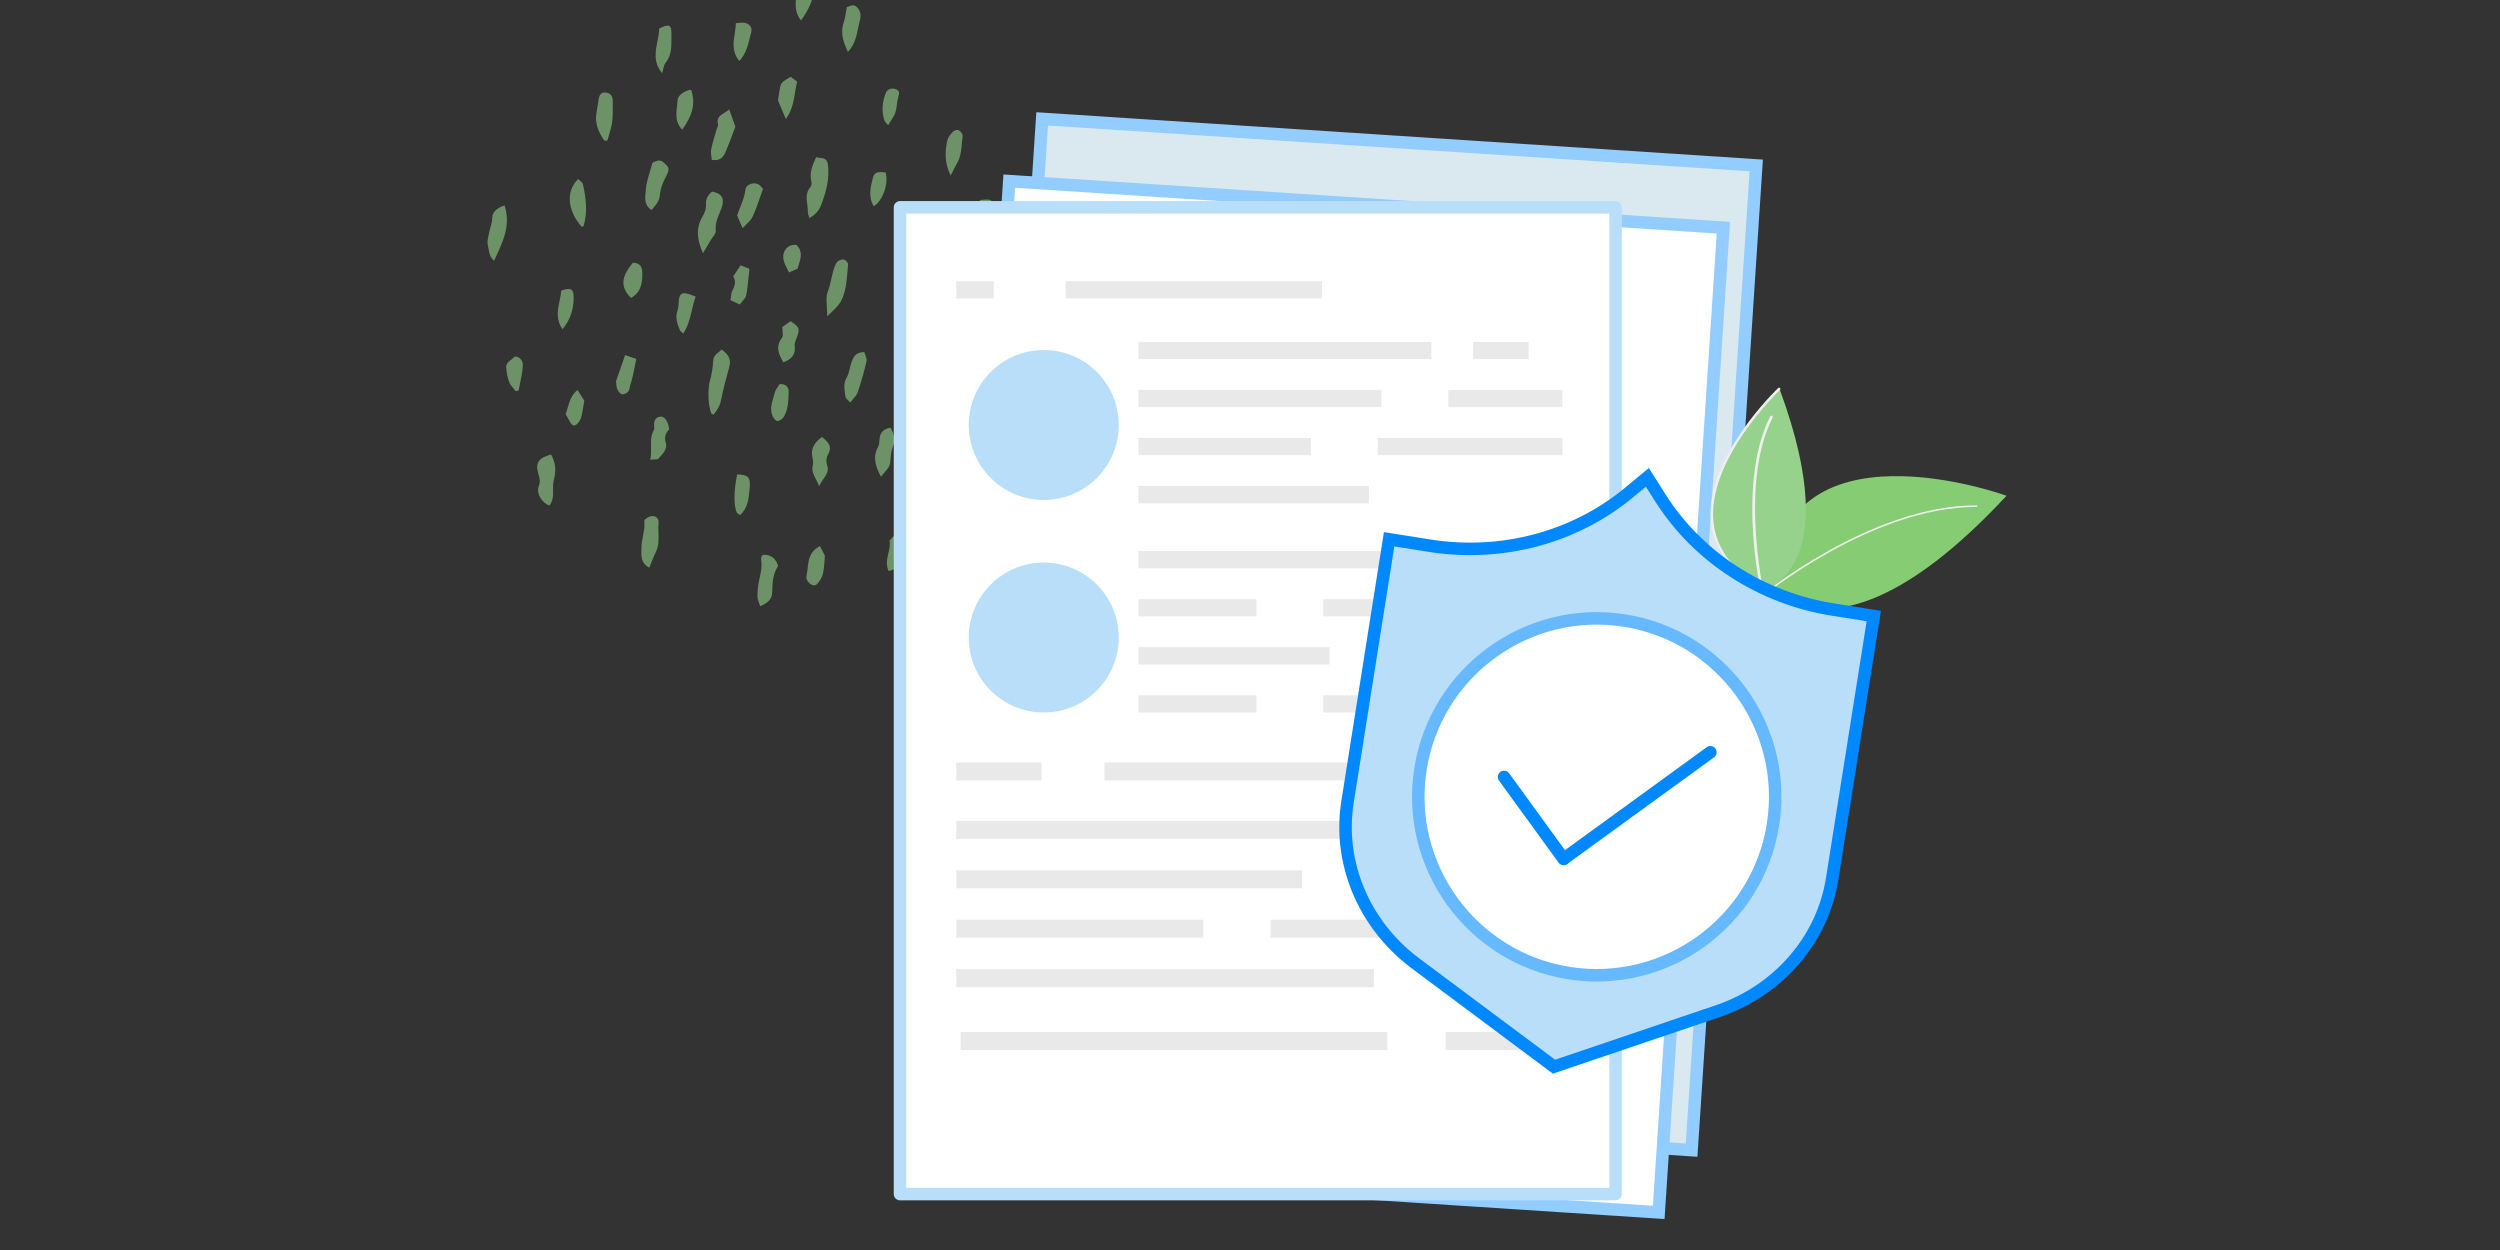
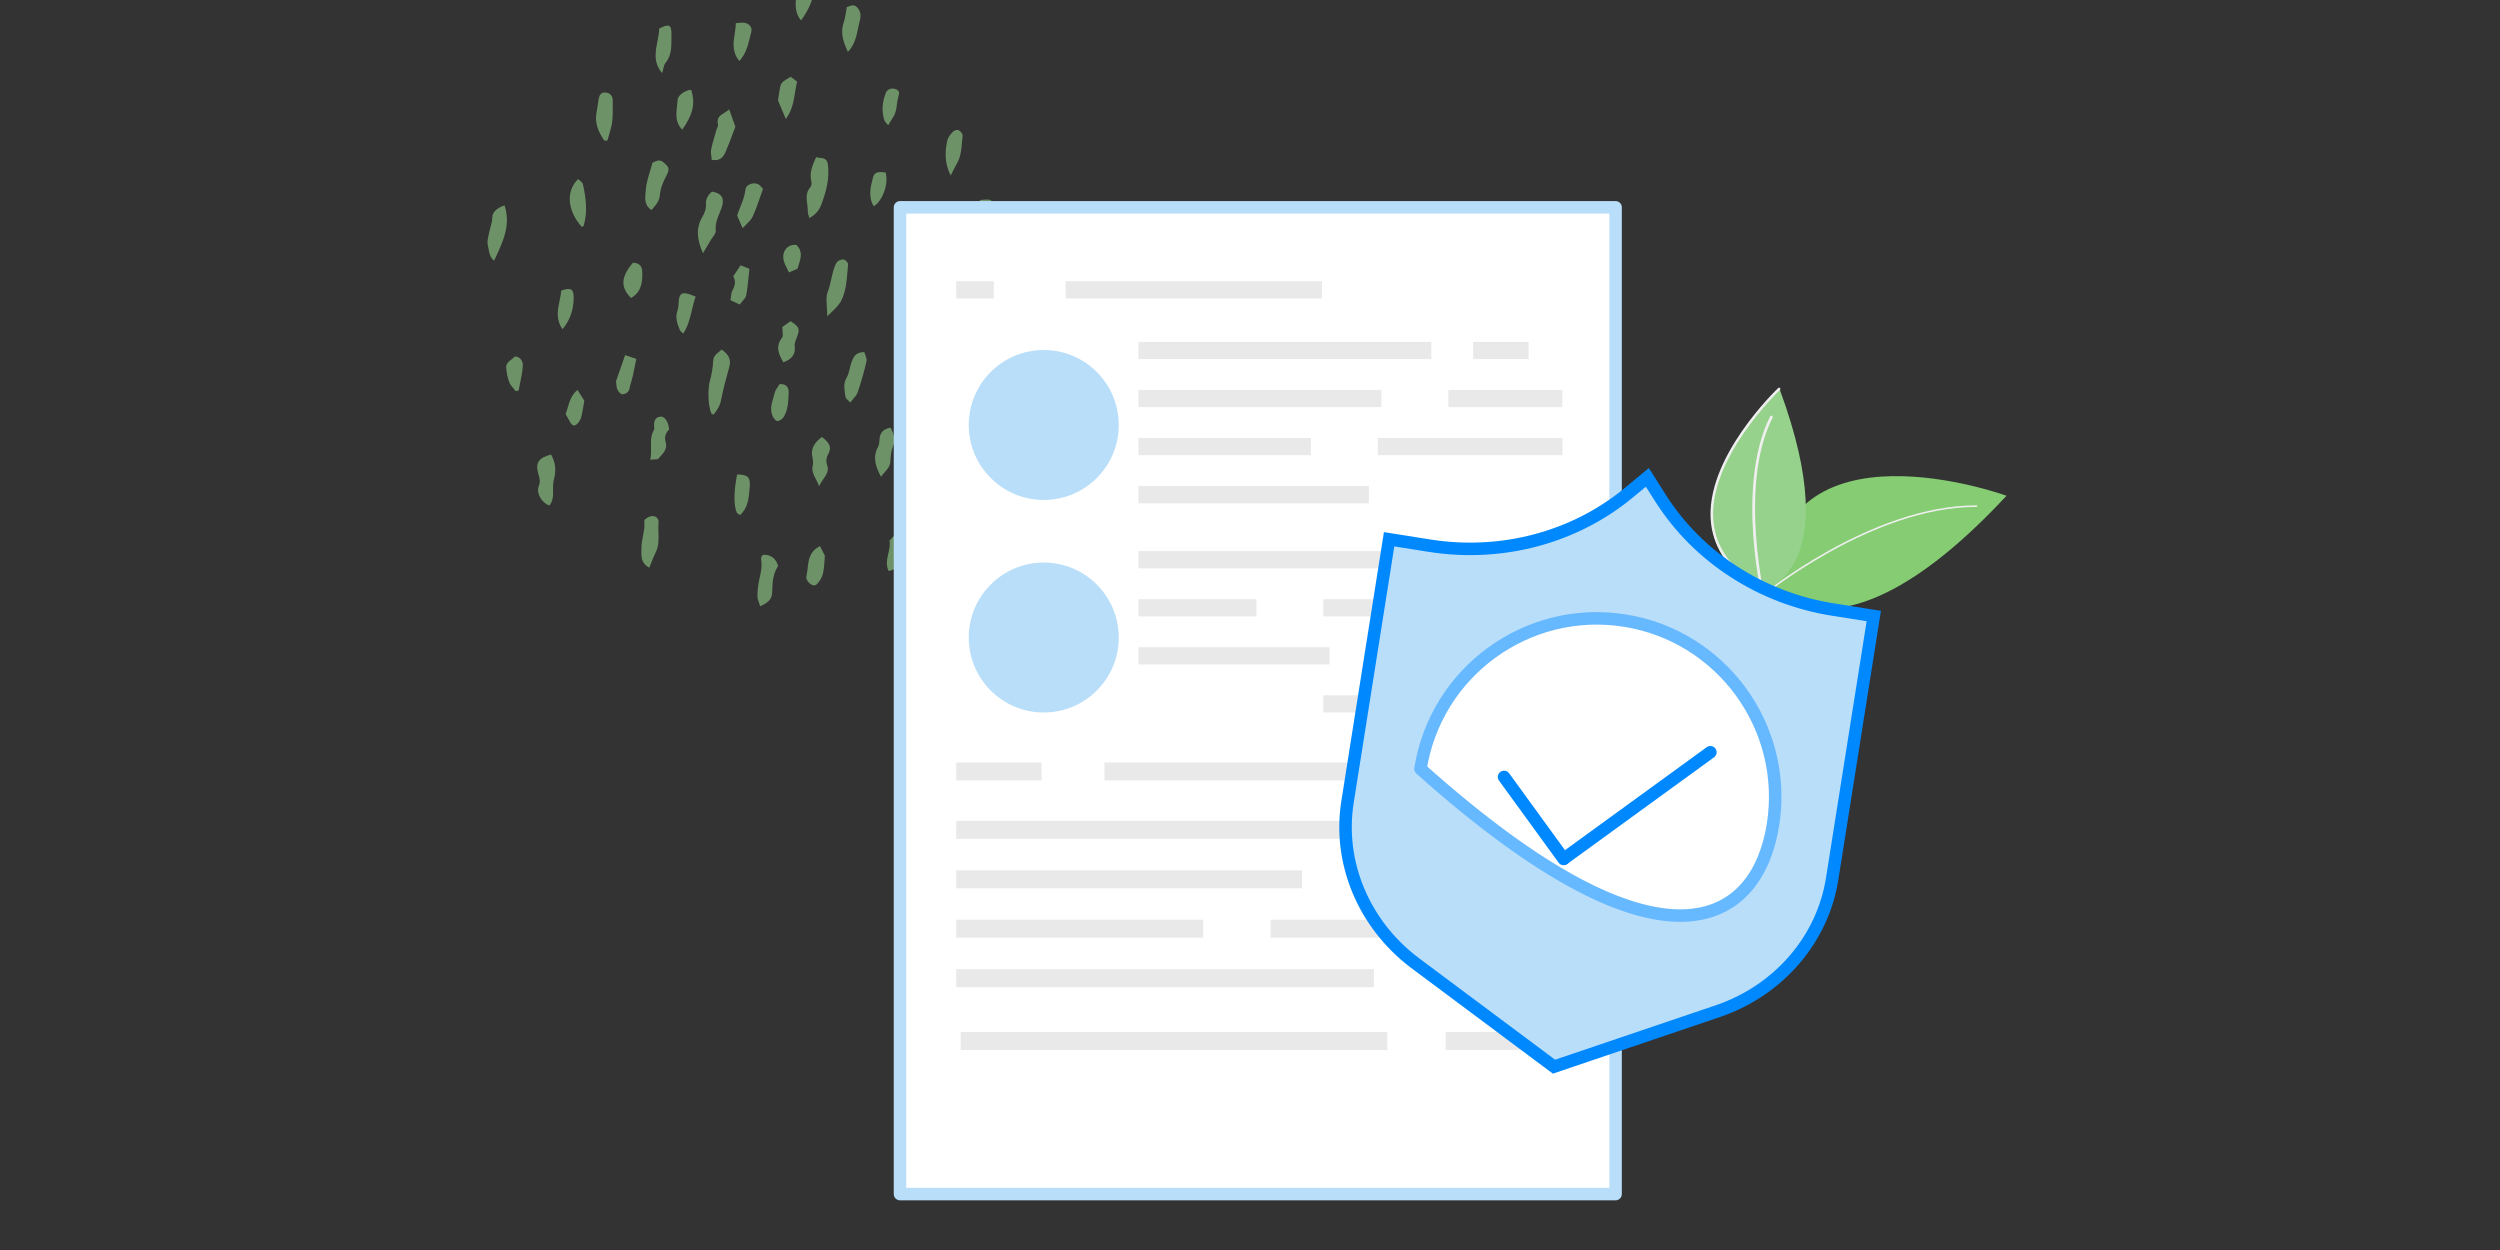
<svg xmlns="http://www.w3.org/2000/svg" width="400px" height="200px" viewBox="0 0 400 200" version="1.1">
  <rect x="0" y="0" width="400" height="200" fill="#333333" stroke="none" />
  <title>insurance-blog-post</title>
  <g id="insurance-blog-post" stroke="none" stroke-width="1" fill="none" fill-rule="evenodd">
    <g id="targets-features-docs" transform="translate(78, -3)">
      <path d="M50.17,6.258 C51.551,4.368 52.392,2.407 52.323,0.182 C52.266,0.14 52.227,0.105 52.197,0.079 L52.196,0.079 L52.196,0.079 C52.15,0.037 52.126,0.016 52.101,0.014 C51.902,0.003 51.702,-0.005 51.503,0.003 C50.075,0.067 49.841,0.299 49.621,1.777 C49.595,1.959 49.544,2.138 49.494,2.316 C49.433,2.53 49.373,2.744 49.354,2.961 C49.249,4.111 49.296,5.236 50.17,6.258 Z M57.663,11.302 C56.939,9.744 56.414,8.275 56.994,6.587 C57.167,6.082 57.254,5.547 57.346,4.976 C57.39,4.706 57.437,4.427 57.492,4.14 C57.59,4.117 57.696,4.074 57.809,4.028 C58.192,3.874 58.651,3.689 59.106,4.148 C59.683,4.727 59.798,5.436 59.585,6.234 C59.476,6.64 59.391,7.055 59.306,7.47 L59.306,7.47 L59.306,7.47 C59.032,8.81 58.754,10.164 57.663,11.302 Z M18.687,25.505 C17.769,24.138 17.098,22.7 17.456,20.938 C17.532,20.562 17.586,20.18 17.639,19.799 L17.639,19.799 C17.681,19.497 17.724,19.193 17.778,18.893 C17.894,18.248 18.126,17.693 18.956,17.815 C19.707,17.925 20.056,18.379 20.042,19.209 C20.036,19.534 20.038,19.861 20.04,20.186 L20.04,20.187 C20.044,20.964 20.049,21.739 19.949,22.501 C19.856,23.204 19.652,23.891 19.448,24.579 L19.448,24.579 L19.448,24.579 C19.359,24.881 19.269,25.185 19.189,25.488 L18.687,25.505 Z M39.659,23.28 C39.327,22.346 39.033,21.522 38.666,20.49 C38.429,20.727 38.145,20.901 37.87,21.07 C37.215,21.471 36.619,21.836 36.879,22.917 C36.919,23.083 36.834,23.277 36.748,23.472 C36.704,23.574 36.659,23.676 36.631,23.775 C36.55,24.064 36.464,24.353 36.38,24.642 L36.38,24.642 L36.38,24.642 L36.38,24.642 L36.38,24.642 L36.38,24.642 L36.38,24.642 L36.38,24.642 L36.38,24.642 L36.38,24.642 L36.38,24.642 L36.38,24.642 L36.38,24.642 L36.38,24.642 L36.38,24.642 L36.38,24.642 L36.38,24.642 L36.38,24.642 L36.38,24.642 L36.38,24.642 L36.38,24.643 L36.38,24.643 L36.38,24.643 L36.38,24.643 L36.38,24.643 L36.38,24.643 L36.38,24.643 L36.38,24.643 L36.38,24.643 L36.379,24.643 L36.379,24.643 L36.379,24.643 L36.379,24.643 L36.379,24.643 L36.379,24.643 L36.379,24.643 L36.379,24.643 L36.379,24.643 L36.379,24.643 L36.379,24.643 L36.379,24.643 C36.155,25.402 35.93,26.161 35.783,26.934 C35.711,27.311 35.77,27.712 35.823,28.094 L35.823,28.094 C35.848,28.26 35.87,28.421 35.883,28.575 C37.175,28.812 37.728,28.142 38.079,27.339 C38.5,26.37 38.869,25.379 39.225,24.43 L39.225,24.43 L39.225,24.428 L39.226,24.427 L39.226,24.426 C39.372,24.036 39.515,23.654 39.659,23.28 Z M52.732,28.182 C52.679,28.169 52.631,28.156 52.586,28.146 C51.987,29.417 51.475,30.649 51.82,32.058 C51.887,32.329 51.844,32.743 51.674,32.935 C50.91,33.792 51.035,34.734 51.158,35.674 C51.21,36.064 51.261,36.454 51.25,36.837 C51.243,37.045 51.306,37.255 51.378,37.495 C51.414,37.614 51.452,37.741 51.484,37.878 C52.532,37.366 53.1,36.564 53.422,35.699 C54.177,33.671 54.754,31.587 54.468,29.371 C54.367,28.583 54.048,28.292 53.13,28.254 C52.992,28.249 52.854,28.213 52.732,28.182 Z M77.865,45.744 C77.246,44.493 76.938,43.458 77.282,42.056 L77.325,41.881 C77.675,40.46 78.039,38.985 78.028,37.456 C78.026,36.902 78.264,36.345 78.508,35.78 C78.619,35.522 78.73,35.262 78.82,35 C78.863,34.997 78.908,34.992 78.955,34.989 L79.02,34.982 L79.021,34.982 L79.021,34.982 C79.209,34.967 79.424,34.949 79.64,34.936 C80.645,34.875 80.855,35.119 80.911,36.1 C80.976,37.29 80.592,38.36 80.206,39.432 C80.029,39.928 79.85,40.425 79.717,40.932 C79.681,41.069 79.638,41.201 79.597,41.332 C79.447,41.798 79.3,42.25 79.479,42.826 C79.727,43.63 79.185,44.415 77.865,45.744 Z M37.481,58.928 C38.766,59.896 38.992,60.602 38.649,61.846 C38.177,63.556 37.705,65.272 37.369,67.012 C37.187,67.955 36.729,68.653 36.175,69.333 C36.114,69.309 36.057,69.291 36.007,69.275 L36.007,69.275 C35.916,69.249 35.849,69.228 35.83,69.185 C35.262,67.931 35.23,65.166 35.581,63.942 C35.88,62.899 36.054,61.802 36.116,60.719 C36.157,59.99 36.595,59.646 37.065,59.274 L37.065,59.274 C37.204,59.164 37.346,59.052 37.481,58.928 Z M35.909,33.659 C37.895,33.969 37.896,35.175 37.34,36.568 C37.283,36.712 37.223,36.856 37.164,36.998 C36.784,37.918 36.412,38.814 36.522,39.897 C36.556,40.237 36.285,40.609 36.017,40.979 L36.017,40.979 C35.901,41.138 35.786,41.298 35.695,41.454 C35.451,41.874 35.203,42.291 34.917,42.769 L34.917,42.771 L34.916,42.772 L34.914,42.776 L34.913,42.778 C34.777,43.006 34.633,43.248 34.477,43.51 C33.523,41.355 33.292,39.53 34.404,37.656 C34.73,37.107 35,36.399 34.957,35.787 C34.892,34.875 35.219,34.26 35.909,33.659 Z M54.363,53.605 C54.363,53.096 54.329,52.612 54.297,52.156 C54.231,51.21 54.173,50.383 54.443,49.681 C54.702,49.007 54.856,48.313 55.009,47.622 C55.172,46.887 55.334,46.157 55.622,45.46 C55.734,45.186 55.913,44.875 56.152,44.731 C56.417,44.571 56.836,44.453 57.096,44.553 C57.363,44.656 57.716,45.064 57.692,45.306 C57.656,45.662 57.627,46.022 57.598,46.38 C57.476,47.894 57.352,49.409 56.725,50.846 C56.351,51.705 55.723,52.303 54.98,53.008 L54.98,53.008 L54.98,53.009 L54.979,53.009 L54.979,53.009 C54.78,53.199 54.575,53.394 54.363,53.605 Z M79.112,58.581 C78.31,60.448 78.004,62.229 79.466,64.132 C81.356,61.812 81.499,59.197 81.638,56.63 L81.638,56.628 C81.656,56.282 81.676,55.937 81.699,55.593 C80.905,55.2 80.493,55.364 80.066,55.895 C79.666,56.394 79.538,56.972 79.41,57.545 C79.332,57.898 79.254,58.251 79.112,58.581 Z M10.163,75.726 C10.915,76.994 11.004,78.343 10.619,79.748 C10.477,80.269 10.484,80.816 10.492,81.361 C10.505,82.239 10.518,83.115 9.907,83.887 C8.731,83.507 7.746,81.944 8.201,80.777 C8.483,80.057 8.351,79.534 8.159,78.906 C7.607,77.106 8.134,76.256 10.163,75.726 Z M24.624,91.028 C24.596,92.037 24.567,93.129 25.879,93.834 C26.003,93.537 26.116,93.252 26.225,92.978 C26.452,92.404 26.66,91.878 26.914,91.373 C27.424,90.359 27.391,89.296 27.356,88.234 C27.339,87.701 27.321,87.168 27.373,86.642 C27.462,85.742 26.635,85.329 25.775,85.718 C25.544,85.822 25.345,85.994 25.209,86.112 L25.209,86.112 C25.164,86.152 25.125,86.185 25.094,86.207 C25.094,86.399 25.1,86.571 25.104,86.729 C25.114,87.037 25.12,87.293 25.087,87.544 C25.036,87.914 24.965,88.283 24.894,88.652 C24.766,89.321 24.636,89.99 24.632,90.661 C24.631,90.781 24.628,90.904 24.624,91.028 Z M43.625,100 C43.567,99.798 43.501,99.608 43.437,99.428 C43.303,99.05 43.184,98.707 43.188,98.366 C43.199,97.46 43.297,96.539 43.498,95.655 L43.52,95.554 C43.739,94.593 43.95,93.66 43.796,92.651 C43.677,91.881 44.046,91.643 44.782,91.811 C45.734,92.028 46.23,92.671 46.496,93.559 C45.726,94.722 45.578,96.049 45.568,97.416 C45.558,98.754 45.182,99.291 43.625,100 Z M26.727,28.887 C26.619,28.934 26.513,28.982 26.408,29.016 C26.29,29.467 26.152,29.912 26.017,30.355 C25.703,31.379 25.395,32.386 25.325,33.41 C25.315,33.54 25.304,33.674 25.289,33.812 L25.289,33.812 L25.289,33.812 L25.289,33.812 C25.198,34.761 25.09,35.875 26.238,36.604 C26.298,36.535 26.358,36.464 26.419,36.395 C26.961,35.771 27.5,35.15 27.568,34.292 C27.662,33.099 28.12,32.053 28.664,31.021 C29.19,30.021 29.041,29.721 28.161,28.977 C27.602,28.502 27.153,28.699 26.727,28.887 Z M60.446,59.804 L60.446,59.804 C60.577,60.151 60.711,60.504 60.641,60.809 C60.257,62.479 59.782,64.135 59.232,65.759 C59.11,66.122 58.843,66.437 58.532,66.805 C58.375,66.99 58.207,67.187 58.041,67.412 C57.931,67.284 57.812,67.169 57.7,67.063 L57.7,67.063 C57.482,66.854 57.297,66.677 57.273,66.481 C57.253,66.314 57.228,66.149 57.204,65.983 L57.204,65.982 C57.076,65.13 56.949,64.279 57.468,63.406 C57.728,62.967 57.85,62.451 57.972,61.932 L57.972,61.932 C58.049,61.604 58.126,61.275 58.24,60.963 C58.529,60.17 58.846,59.346 60.286,59.335 C60.325,59.488 60.385,59.645 60.446,59.804 Z M1.297,44.194 C2.546,41.503 3.73,38.951 2.726,35.871 C1.609,36.213 0.782,36.917 0.769,37.742 C0.76,38.33 0.615,38.851 0.472,39.369 C0.394,39.646 0.318,39.923 0.262,40.209 C0.236,40.343 0.207,40.481 0.176,40.617 C0.051,41.176 -0.077,41.755 0.056,42.253 C0.107,42.44 0.138,42.637 0.172,42.839 C0.274,43.465 0.385,44.144 1.053,44.719 C1.135,44.544 1.216,44.369 1.297,44.194 Z M69.004,50.918 C67.942,49.415 67.942,47.86 68.886,42.983 C70.383,42.75 71.094,43.359 70.956,44.964 C70.838,46.333 70.614,47.712 70.247,49.035 C70.12,49.493 69.797,49.896 69.461,50.316 C69.306,50.511 69.147,50.709 69.004,50.918 Z M43.613,34.548 C43.764,34.109 43.918,33.665 44.08,33.221 C44.016,33.154 43.956,33.084 43.896,33.014 C43.761,32.857 43.627,32.7 43.465,32.58 C42.736,32.038 41.361,32.445 41.269,33.34 C41.17,34.318 40.817,35.198 40.468,36.066 C40.278,36.539 40.09,37.009 39.944,37.49 L40.083,37.809 C40.3,38.307 40.526,38.827 40.824,39.514 C41.022,39.29 41.228,39.086 41.426,38.89 C41.839,38.48 42.219,38.102 42.429,37.646 C42.886,36.65 43.246,35.61 43.613,34.548 Z M64.871,74.411 C65.314,73.33 65.018,72.439 64.498,71.427 C63.326,71.633 62.776,72.233 62.724,73.313 C62.704,73.715 62.673,74.163 62.487,74.503 C61.596,76.121 62.069,77.582 62.954,79.284 C63.141,79.02 63.345,78.79 63.542,78.569 C64.011,78.041 64.437,77.563 64.469,76.776 C64.502,75.979 64.574,75.135 64.871,74.411 Z M53.068,80.796 C52.919,80.389 52.731,80.031 52.554,79.692 C52.172,78.96 51.838,78.322 52.042,77.482 C52.134,77.101 52.105,76.655 52.009,76.268 C51.638,74.767 52.327,73.78 53.521,72.916 C54.461,73.693 55.253,74.384 54.469,75.733 C54.222,76.157 54.137,76.858 54.309,77.306 C54.688,78.294 54.251,78.919 53.757,79.622 C53.51,79.974 53.248,80.348 53.068,80.796 Z M70.642,60.973 C70.667,60.595 70.693,60.197 70.726,59.772 C70.725,59.77 70.723,59.762 70.719,59.75 L70.719,59.75 C70.694,59.674 70.614,59.424 70.509,59.182 C70.489,59.136 70.47,59.088 70.45,59.04 L70.45,59.039 L70.45,59.039 L70.45,59.039 L70.45,59.038 L70.45,59.037 L70.45,59.037 L70.448,59.036 C70.313,58.698 70.165,58.327 69.691,58.477 C69.344,58.588 69.038,58.882 68.765,59.148 C68.673,59.238 68.643,59.395 68.614,59.549 C68.602,59.606 68.592,59.662 68.578,59.713 C68.565,59.767 68.551,59.82 68.537,59.873 L68.489,60.058 L68.489,60.058 C68.367,60.525 68.244,60.992 68.139,61.464 C68.077,61.735 67.995,62.004 67.911,62.274 L67.911,62.275 L67.911,62.275 L67.911,62.275 L67.911,62.275 L67.911,62.275 L67.911,62.275 L67.911,62.275 L67.911,62.275 L67.911,62.275 L67.911,62.275 L67.911,62.275 L67.911,62.275 L67.911,62.275 L67.911,62.275 L67.911,62.275 L67.911,62.275 L67.911,62.276 L67.911,62.276 L67.911,62.276 L67.911,62.276 L67.911,62.276 L67.911,62.276 L67.911,62.276 L67.911,62.276 L67.911,62.276 L67.911,62.276 C67.688,62.997 67.465,63.72 67.654,64.504 C67.812,65.161 68.298,65.417 68.917,65.155 C69.775,64.796 70.323,64.142 70.445,63.234 C70.541,62.513 70.589,61.788 70.642,60.973 Z M26.165,74.476 C26.183,75.139 26.202,75.829 26.034,76.551 C26.275,76.523 26.49,76.518 26.676,76.513 L26.676,76.513 L26.676,76.513 C27.003,76.505 27.236,76.499 27.339,76.381 C27.415,76.294 27.495,76.208 27.573,76.122 C28.178,75.464 28.809,74.774 28.505,73.752 C28.24,72.865 28.562,72.205 29.076,71.684 C29.042,71.538 29.016,71.402 28.991,71.273 L28.991,71.273 L28.991,71.273 C28.941,71.008 28.897,70.775 28.794,70.573 C28.541,70.07 28.192,69.545 27.525,69.68 C26.817,69.824 26.639,70.408 26.648,71.06 C26.649,71.135 26.658,71.215 26.668,71.296 C26.689,71.478 26.71,71.662 26.634,71.785 C26.117,72.637 26.141,73.529 26.165,74.476 Z M15.109,39.325 C12.778,36.743 12.5,33.581 14.505,31.646 C14.589,31.732 14.688,31.814 14.788,31.896 L14.788,31.896 L14.788,31.896 L14.788,31.896 L14.788,31.896 L14.788,31.896 L14.788,31.896 L14.788,31.896 L14.788,31.896 L14.788,31.896 L14.788,31.896 L14.788,31.896 L14.788,31.896 L14.788,31.896 L14.788,31.896 L14.788,31.896 L14.788,31.896 L14.788,31.896 L14.788,31.896 L14.788,31.896 L14.788,31.896 L14.788,31.896 L14.788,31.896 L14.788,31.896 C15.005,32.073 15.22,32.251 15.267,32.465 C15.743,34.651 16.048,36.857 15.401,39.07 C15.387,39.12 15.331,39.16 15.254,39.215 C15.212,39.245 15.162,39.28 15.109,39.325 Z M47.138,57.015 C46.044,58.401 46.545,59.628 47.35,60.976 C48.657,60.47 49.334,59.723 49.15,58.337 C49.103,57.98 49.258,57.585 49.405,57.212 C49.43,57.146 49.457,57.079 49.482,57.015 C50.012,55.609 49.923,55.325 48.492,54.389 L47.948,54.774 L47.552,55.053 L47.173,55.322 C47.173,55.58 47.196,55.826 47.218,56.049 C47.26,56.473 47.293,56.818 47.138,57.015 Z M27.47,7.576 C29.023,6.762 29.469,6.902 29.433,8.575 C29.429,8.791 29.429,9.01 29.428,9.231 C29.428,10.555 29.428,11.93 28.465,13.088 C28.273,13.319 28.2,13.651 28.115,14.047 L28.115,14.047 C28.07,14.251 28.023,14.473 27.952,14.707 C26.521,13.008 26.854,11.315 27.186,9.629 C27.319,8.944 27.454,8.259 27.47,7.576 Z M73.558,25.515 C73.159,27.362 73.154,29.203 74.115,31.094 C74.228,30.868 74.333,30.652 74.431,30.447 C74.637,30.02 74.824,29.631 75.047,29.264 C75.71,28.183 75.812,26.982 75.915,25.786 L75.915,25.785 C75.946,25.423 75.977,25.062 76.023,24.704 C76.059,24.426 75.661,23.965 75.353,23.815 C75.132,23.709 74.626,23.892 74.428,24.109 C74.059,24.512 73.669,25.003 73.558,25.515 Z M74.963,82.117 L74.248,82.422 C74,82.527 73.738,82.639 73.486,82.745 C72.476,81.913 72.647,80.979 72.815,80.058 C72.866,79.778 72.917,79.5 72.934,79.226 C73.005,78.085 73.435,77.177 74.68,76.841 C75.819,77.221 75.737,78.191 75.608,79.102 C75.514,79.773 75.357,80.434 75.19,81.137 C75.115,81.454 75.038,81.779 74.963,82.117 Z M53.378,90.73 L53.199,90.376 C51.514,91.253 51.368,92.595 51.227,93.884 C51.181,94.306 51.135,94.722 51.035,95.114 C50.807,96.024 52.094,97.03 52.637,96.526 C53.121,96.076 53.526,95.404 53.671,94.764 C53.847,93.989 53.895,93.184 53.934,92.541 C53.947,92.306 53.96,92.092 53.977,91.909 C53.737,91.435 53.546,91.061 53.378,90.73 Z M64.182,94.361 C63.711,93.413 63.925,92.473 64.136,91.548 C64.292,90.861 64.446,90.183 64.317,89.514 C64.424,89.4 64.524,89.285 64.623,89.173 C64.839,88.926 65.045,88.689 65.285,88.495 C65.838,88.047 66.351,88.175 66.626,88.837 C67.263,90.369 66.552,94.021 64.182,94.361 Z M39.939,78.91 C41.658,78.949 42.086,79.344 41.957,80.884 C41.952,80.942 41.947,81.001 41.942,81.059 C41.938,81.111 41.934,81.162 41.93,81.214 C41.812,82.697 41.691,84.206 40.424,85.411 C40.364,85.367 40.294,85.327 40.226,85.286 C40.077,85.2 39.93,85.114 39.875,84.989 C39.372,83.856 39.41,81.572 39.939,78.91 Z M32.709,52.595 C32.879,51.873 33.047,51.155 33.303,50.46 C33.17,50.408 33.063,50.365 32.969,50.327 L32.968,50.327 C32.807,50.262 32.69,50.215 32.571,50.171 C31.107,49.62 30.638,49.935 30.573,51.483 C30.557,51.884 30.537,52.307 30.402,52.676 C29.999,53.783 30.364,54.785 30.764,55.78 C30.825,55.93 30.962,56.05 31.107,56.176 C31.176,56.237 31.248,56.299 31.313,56.366 C32.108,55.164 32.411,53.872 32.709,52.595 Z M39.745,46.572 L39.755,46.558 C39.999,46.195 40.236,45.841 40.499,45.448 C40.793,45.565 41.155,45.71 41.553,45.869 L41.903,46.009 C41.856,46.429 41.816,46.844 41.777,47.255 L41.777,47.256 L41.777,47.256 L41.777,47.256 C41.68,48.271 41.583,49.261 41.392,50.235 C41.324,50.583 41.053,50.893 40.763,51.226 C40.626,51.384 40.483,51.548 40.357,51.722 C39.838,51.476 39.436,51.288 38.874,51.023 C38.904,50.866 38.92,50.701 38.94,50.536 L38.94,50.536 L38.94,50.535 L38.94,50.535 L38.94,50.535 C38.979,50.167 39.021,49.796 39.186,49.49 C39.629,48.67 39.762,47.904 39.314,47.218 L39.499,46.942 L39.745,46.572 Z M24.764,46.521 C24.735,45.628 24.346,45.071 23.274,45.03 C21.342,47.312 21.246,48.933 22.957,50.679 C24.601,49.741 24.82,48.193 24.764,46.521 Z M20.555,64.014 C21.092,62.472 21.528,61.222 22.019,59.815 C22.451,59.961 22.841,60.093 23.302,60.248 L23.303,60.248 L23.81,60.42 C23.749,60.718 23.691,61.012 23.634,61.3 C23.501,61.969 23.373,62.616 23.227,63.26 C23.168,63.521 23.09,63.778 23.012,64.035 L23.012,64.035 C22.913,64.361 22.815,64.687 22.754,65.02 C22.621,65.755 22.183,66.051 21.498,66.09 C20.718,65.673 20.656,64.967 20.61,64.434 C20.596,64.276 20.584,64.132 20.555,64.014 Z M48.185,65.746 C48.213,64.997 47.803,64.392 46.741,64.454 C46.668,64.578 46.581,64.705 46.489,64.836 L46.489,64.836 C46.279,65.14 46.055,65.466 45.964,65.825 C45.902,66.07 45.828,66.317 45.754,66.564 C45.455,67.563 45.152,68.575 45.637,69.622 C45.785,69.943 46.176,70.401 46.412,70.377 C46.774,70.339 47.22,70.01 47.416,69.678 C48.09,68.538 48.134,67.233 48.179,65.959 L48.179,65.959 L48.181,65.878 C48.182,65.835 48.183,65.791 48.185,65.746 Z M39.731,6.706 C39.881,6.695 40.025,6.68 40.162,6.666 C40.456,6.637 40.725,6.607 40.992,6.63 C41.786,6.699 42.411,7.321 42.212,8.067 C42.14,8.34 42.074,8.617 42.007,8.895 L42.007,8.895 L42.007,8.895 L42.007,8.896 L42.007,8.896 L42.007,8.896 C41.689,10.222 41.363,11.581 40.3,12.76 C39.1,11.325 39.328,9.852 39.553,8.387 L39.553,8.387 L39.553,8.386 L39.553,8.386 L39.553,8.386 L39.553,8.386 L39.553,8.386 C39.64,7.825 39.725,7.263 39.731,6.706 Z M47.334,21.088 L47.734,22.034 C48.74,20.683 48.976,19.216 49.21,17.764 C49.302,17.193 49.394,16.623 49.533,16.065 C49.336,15.912 49.132,15.755 48.932,15.6 L48.708,15.425 L48.528,15.286 C48.407,15.36 48.283,15.43 48.158,15.502 L48.158,15.502 C47.859,15.672 47.556,15.846 47.288,16.062 C47.077,16.232 46.913,16.532 46.853,16.8 C46.743,17.297 46.669,17.802 46.586,18.353 L46.586,18.354 L46.586,18.354 L46.586,18.354 L46.586,18.354 L46.586,18.354 L46.586,18.354 L46.586,18.354 L46.586,18.354 L46.586,18.354 C46.552,18.582 46.517,18.818 46.478,19.064 C46.726,19.653 47.012,20.327 47.334,21.088 Z M32.587,17.362 C33.218,19.355 33.025,21.115 31.159,23.747 C30.012,22.585 30.173,21.231 30.33,19.906 C30.368,19.591 30.405,19.276 30.424,18.969 C30.471,18.212 31.646,17.439 32.587,17.362 Z M11.532,51.112 C11.219,52.591 10.901,54.099 12.01,55.668 C13.168,54.238 13.675,52.786 13.772,51.093 C13.873,49.3 13.501,48.889 11.802,49.503 C11.758,50.035 11.646,50.572 11.532,51.112 Z M82.878,80.592 C81.95,79.575 81.753,78.528 82.249,77.335 C82.42,76.922 82.556,76.491 82.665,76.058 C82.855,75.315 83.46,74.722 83.965,74.829 C84.401,74.919 85.149,75.892 84.974,76.399 C84.85,76.76 84.76,77.139 84.671,77.521 C84.406,78.659 84.135,79.82 82.878,80.592 Z M12.834,68.221 C12.731,68.571 12.629,68.92 12.498,69.256 C12.575,69.39 12.65,69.515 12.72,69.636 L12.72,69.636 C12.868,69.883 13.004,70.113 13.12,70.35 C13.542,71.222 13.959,71.319 14.554,70.596 C14.797,70.299 14.962,69.904 15.051,69.527 C15.178,68.978 15.27,68.422 15.363,67.847 C15.402,67.605 15.442,67.36 15.485,67.111 C15.146,66.57 14.783,65.996 14.4,65.387 C13.425,66.207 13.127,67.224 12.834,68.221 Z M64.106,23.04 C63.99,22.895 63.889,22.782 63.804,22.688 C63.656,22.521 63.555,22.41 63.511,22.278 C63.018,20.794 63.165,19.326 63.721,17.89 C63.949,17.296 64.563,17.037 65.233,17.239 C65.931,17.45 65.933,17.833 65.729,18.519 C65.615,18.903 65.562,19.303 65.509,19.702 C65.421,20.381 65.332,21.063 64.941,21.673 C64.784,21.918 64.634,22.167 64.446,22.48 C64.345,22.645 64.235,22.829 64.106,23.04 Z M61.803,35.997 C63.228,35.172 64.246,32.268 63.678,30.586 C63.598,30.58 63.516,30.573 63.434,30.566 L63.434,30.566 C62.692,30.501 61.918,30.431 61.668,31.421 L61.654,31.48 C61.275,32.982 60.889,34.517 61.803,35.997 Z M4.512,65.588 C4.405,65.446 4.285,65.306 4.167,65.166 C3.901,64.854 3.634,64.542 3.496,64.182 C3.217,63.452 3.057,62.653 2.993,61.873 C2.939,61.197 3.385,60.857 3.826,60.519 C4.026,60.366 4.223,60.215 4.375,60.034 C5.371,60.086 5.681,60.914 5.649,61.507 C5.598,62.452 5.403,63.392 5.209,64.33 C5.13,64.711 5.051,65.093 4.982,65.475 L4.791,65.521 C4.699,65.544 4.605,65.567 4.512,65.588 Z M49.466,46.05 L49.596,45.992 C49.648,45.816 49.706,45.641 49.763,45.465 C50.131,44.333 50.493,43.221 49.419,42.179 C48.345,42.084 47.603,42.679 47.382,43.569 C47.163,44.454 47.567,45.254 47.984,46.08 C48.069,46.249 48.156,46.421 48.237,46.595 C48.737,46.373 49.112,46.207 49.466,46.05 Z" id="Combined_Shape_x5F_2_14_" fill="#96D28B" fill-rule="nonzero" opacity="0.6" />
      <g id="Group" transform="translate(66, 21.989)" fill-rule="nonzero">
-         <polygon id="Rectangle" stroke="#93CCFF" stroke-width="2" fill="#DAE8EF" transform="translate(74.7, 82.531) rotate(3.744) translate(-74.7, -82.531) " points="17.469 3.597 131.966 3.571 131.93 161.464 17.433 161.491" />
-         <polygon id="Rectangle" stroke="#93CCFF" stroke-width="2" fill="#FFFFFF" transform="translate(69.439, 92.491) rotate(3.744) translate(-69.439, -92.491) " points="12.208 13.558 126.706 13.531 126.67 171.424 12.172 171.451" />
        <rect id="Rectangle" stroke="#B9DEF9" stroke-width="2" fill="#FFFFFF" stroke-linejoin="round" x="0" y="14.183" width="114.491" height="157.88" />
      </g>
      <g id="Group" transform="translate(75, 48)" fill="#E9E9E9" fill-rule="nonzero">
        <g id="Rectangle">
          <rect x="0" y="0" width="6.005" height="2.752" />
          <rect x="17.507" y="0" width="41.008" height="2.752" />
        </g>
        <g transform="translate(29.161, 9.696)">
          <polygon id="Path" points="42.709 2.753 46.853 2.753 46.853 0 42.709 0 40.416 0 0 0 0 2.753 40.416 2.753" />
          <rect id="Rectangle" x="53.558" y="0" width="8.858" height="2.753" />
          <rect id="Rectangle" x="0" y="7.691" width="38.867" height="2.752" />
          <rect id="Rectangle" x="49.576" y="7.691" width="18.228" height="2.752" />
          <polygon id="Path" points="20.017 18.134 27.58 18.134 27.58 15.38 20.017 15.38 18.723 15.38 0 15.38 0 18.134 18.723 18.134" />
          <rect id="Rectangle" x="38.289" y="15.38" width="29.55" height="2.754" />
          <rect id="Rectangle" x="0" y="23.071" width="36.866" height="2.754" />
        </g>
        <g transform="translate(29.161, 43.175)">
          <polygon id="Path" points="42.709 2.753 46.853 2.753 46.853 0 42.709 0 40.416 0 0 0 0 2.753 40.416 2.753" />
          <rect id="Rectangle" x="53.558" y="0" width="8.858" height="2.753" />
          <rect id="Rectangle" x="0" y="7.692" width="18.861" height="2.752" />
          <rect id="Rectangle" x="29.57" y="7.692" width="38.234" height="2.752" />
          <polygon id="Path" points="20.017 18.135 30.582 18.135 30.582 15.381 20.017 15.381 18.723 15.381 0 15.381 0 18.135 18.723 18.135" />
          <rect id="Rectangle" x="41.291" y="15.381" width="26.549" height="2.754" />
-           <rect id="Rectangle" x="0" y="23.071" width="18.861" height="2.754" />
          <rect id="Rectangle" x="29.57" y="23.071" width="21.965" height="2.754" />
        </g>
      </g>
      <g id="Group" transform="translate(75, 125)" fill="#E9E9E9" fill-rule="nonzero">
        <g id="Rectangle">
          <rect x="0" y="0" width="13.652" height="2.875" />
          <rect x="23.711" y="0" width="54.607" height="2.875" />
        </g>
        <g transform="translate(0, 9.344)">
          <polygon id="Path" points="60.912 2.875 66.822 2.875 66.822 0 60.912 0 57.642 0 0 0 0 2.875 57.642 2.875" />
          <rect id="Rectangle" x="76.163" y="0" width="12.933" height="2.875" />
          <rect id="Rectangle" x="0" y="7.906" width="55.326" height="2.875" />
          <rect id="Rectangle" x="71.133" y="7.906" width="25.867" height="2.875" />
          <polygon id="Path" points="28.682 18.688 39.519 18.688 39.519 15.812 28.682 15.812 26.827 15.812 0 15.812 0 18.688 26.827 18.688" />
          <rect id="Rectangle" x="50.296" y="15.812" width="46.704" height="2.875" />
          <rect id="Rectangle" x="0" y="23.719" width="66.822" height="2.875" />
        </g>
        <g transform="translate(0.719, 43.125)">
          <polygon id="Path" points="62.222 2.875 68.259 2.875 68.259 0 62.222 0 58.882 0 0 0 0 2.875 58.882 2.875" />
          <rect id="Rectangle" x="77.6" y="0" width="12.933" height="2.875" />
        </g>
      </g>
      <g id="Group" transform="translate(77, 59)" fill="#B9DEF9" fill-rule="nonzero">
        <path d="M12,0 C5.373,0 0,5.371 0,11.998 C0,18.624 5.373,23.994 12,23.994 C18.625,23.994 24,18.624 24,11.998 C24,5.371 18.625,0 12,0" id="Path" />
        <path d="M12,34.006 C5.373,34.006 0,39.378 0,46.004 C0,52.63 5.373,58 12,58 C18.625,58 24,52.63 24,46.004 C24,39.378 18.625,34.006 12,34.006" id="Path" />
      </g>
      <g id="leaves" transform="translate(216.568, 87.543) rotate(26) translate(-216.568, -87.543) translate(195.063, 71.241)" fill-rule="nonzero">
        <path d="M43.011,-3.5348992e-13 C43.011,-3.5348992e-13 4.517,4.062 15.559,29.649 C15.559,29.649 31.603,37.511 43.011,-3.5348992e-13" id="Fill-67_5_" fill="#85CC72" />
        <path d="M14.707,32.024 C14.69,32.024 14.672,32.021 14.655,32.014 C14.589,31.986 14.559,31.911 14.587,31.847 C14.681,31.639 24.166,10.857 39.369,3.487 C39.433,3.456 39.512,3.481 39.544,3.543 C39.577,3.606 39.55,3.682 39.486,3.713 C24.369,11.043 14.92,31.74 14.827,31.949 C14.806,31.996 14.758,32.024 14.707,32.024" id="Fill-70_3_" fill="#EFEFEF" />
        <path d="M14.354,30.94 C14.354,30.94 25.773,22.497 2.925,0.605 C2.925,0.605 -8,29.315 14.354,30.94 Z" id="Fill-72_3_" fill="#96D28B" />
        <path d="M15.728,32.604 C15.664,32.604 15.601,32.578 15.558,32.527 C15.528,32.489 12.449,28.782 9.436,23.585 C6.651,18.781 3.353,11.684 3.457,5.149 C3.458,5.036 3.561,4.937 3.676,4.946 C3.796,4.949 3.892,5.041 3.89,5.155 C3.695,17.5 15.776,32.125 15.898,32.271 C15.972,32.361 15.957,32.489 15.863,32.56 C15.822,32.59 15.775,32.604 15.728,32.604" id="Fill-74_3_" fill="#EFEFEF" />
        <path d="M14.071,30.725 C14.066,30.725 14.061,30.725 14.055,30.725 C8.639,30.33 4.725,28.284 2.421,24.641 C-3.114,15.894 2.565,0.676 2.623,0.522 C2.664,0.416 2.783,0.363 2.888,0.404 C2.994,0.443 3.047,0.563 3.007,0.669 C2.949,0.821 -2.657,15.849 2.767,24.421 C4.997,27.947 8.805,29.929 14.085,30.313 C14.197,30.321 14.283,30.421 14.275,30.533 C14.267,30.641 14.177,30.725 14.071,30.725" id="Fill-76_3_" fill="#EFEFEF" />
      </g>
      <g id="shield" transform="translate(178.107, 126.524) rotate(9) translate(-178.107, -126.524) translate(138.85, 78.791)" stroke-width="2">
        <path d="M78.514,16.245 L71.903,16.245 C60.27,16.245 49.237,11.35 41.8,2.887 L39.261,0 L36.701,2.904 C29.242,11.359 18.201,16.245 6.559,16.245 L0,16.245 L0,58.815 C0,68.563 5.559,77.623 14.505,82.46 L39.255,95.466 L64.007,82.46 C72.957,77.621 78.514,68.561 78.514,58.815 L78.514,16.245 Z" id="Path" stroke="#0088FF" fill="#B9DEF9" fill-rule="nonzero" />
-         <path d="M39.256,23.197 C23.514,23.197 10.706,36.007 10.706,51.747 C10.706,67.487 23.514,80.299 39.256,80.299 C55,80.299 67.808,67.487 67.808,51.747 C67.808,36.007 55,23.197 39.256,23.197 Z" id="Path" stroke="#66B8FF" fill="#FFFFFF" fill-rule="nonzero" stroke-linejoin="round" />
+         <path d="M39.256,23.197 C23.514,23.197 10.706,36.007 10.706,51.747 C55,80.299 67.808,67.487 67.808,51.747 C67.808,36.007 55,23.197 39.256,23.197 Z" id="Path" stroke="#66B8FF" fill="#FFFFFF" fill-rule="nonzero" stroke-linejoin="round" />
        <line x1="24.114" y1="50.927" x2="35.585" y2="62.398" id="Line" stroke="#0088FF" stroke-linecap="round" />
        <line x1="35.652" y1="62.31" x2="56.098" y2="41.863" id="Line-2" stroke="#0088FF" stroke-linecap="round" />
      </g>
    </g>
  </g>
</svg>